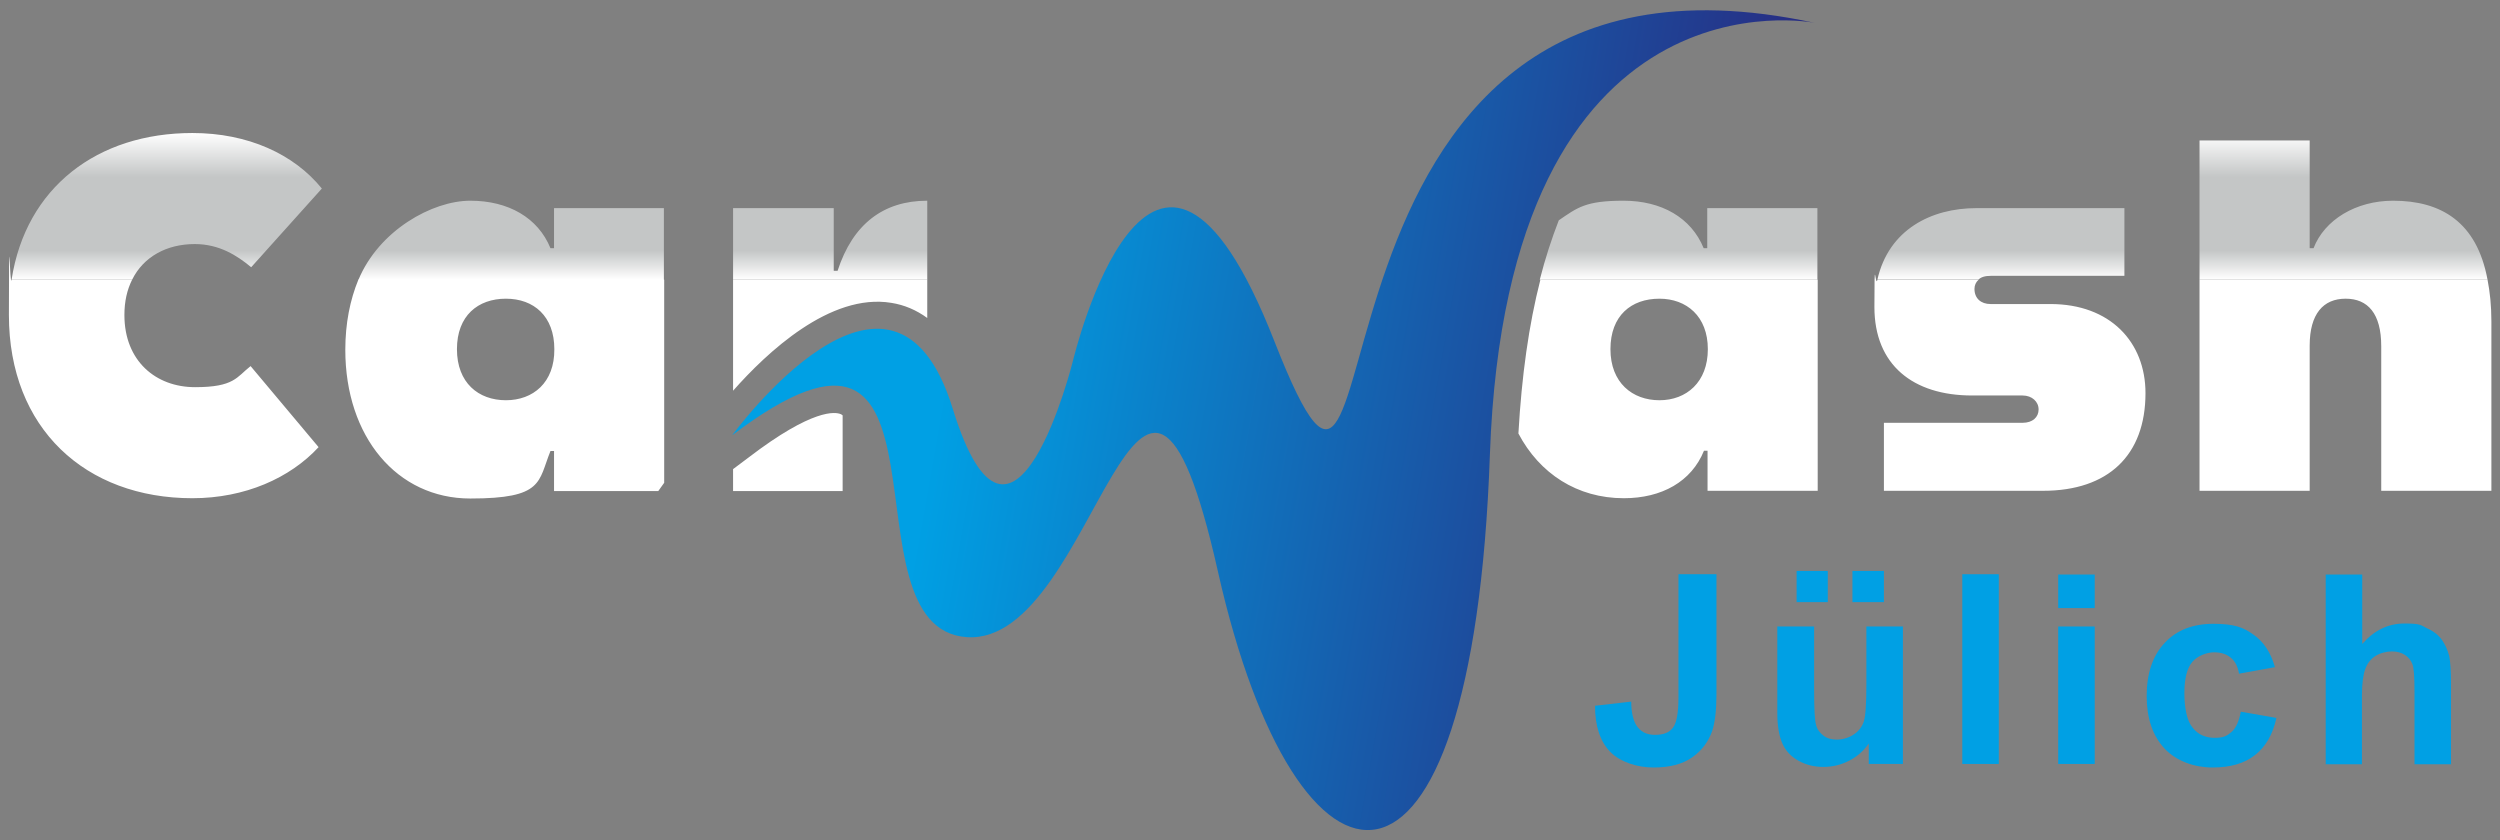
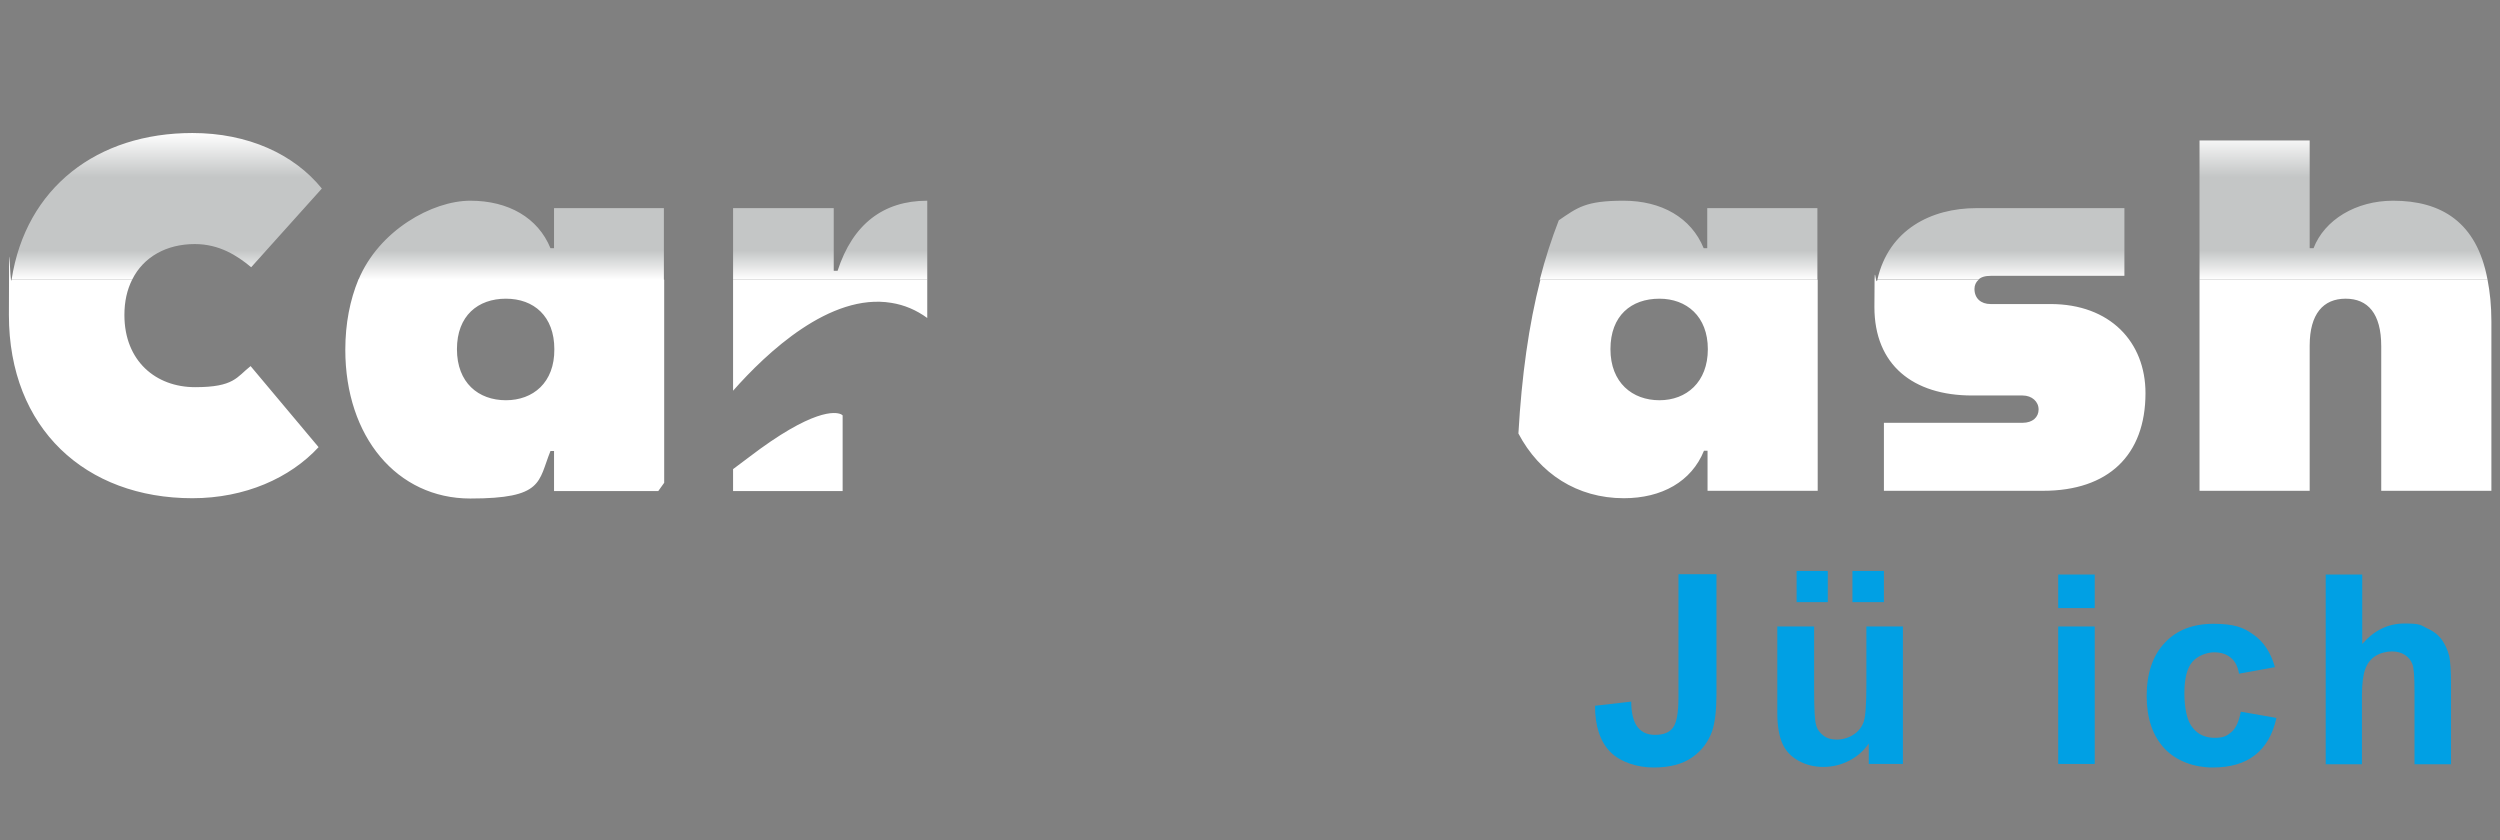
<svg xmlns="http://www.w3.org/2000/svg" id="Ebene_1" data-name="Ebene 1" version="1.1" viewBox="0 0 842 283">
  <rect x="0" y="0" width="842" height="283" fill="#808080" stroke="none" />
  <defs>
    <style>
      .cls-1 {
        fill: url(#Unbenannter_Verlauf);
      }

      .cls-1, .cls-2, .cls-3, .cls-4 {
        stroke-width: 0px;
      }

      .cls-2 {
        fill: #00a0e4;
      }

      .cls-3 {
        fill: url(#Unbenannter_Verlauf_2);
      }

      .cls-4 {
        fill: #fff;
      }
    </style>
    <linearGradient id="Unbenannter_Verlauf" data-name="Unbenannter Verlauf" x1="420.8" y1="189.8" x2="420.8" y2="239.2" gradientTransform="translate(0 284) scale(1 -1)" gradientUnits="userSpaceOnUse">
      <stop offset="0" stop-color="#fff" />
      <stop offset=".2" stop-color="#c4c6c6" />
      <stop offset=".5" stop-color="#c4c6c6" />
      <stop offset=".7" stop-color="#c4c6c6" />
      <stop offset="1" stop-color="#fff" />
    </linearGradient>
    <linearGradient id="Unbenannter_Verlauf_2" data-name="Unbenannter Verlauf 2" x1="255.8" y1="189.7" x2="585.7" y2="131.6" gradientTransform="translate(0 284) scale(1 -1)" gradientUnits="userSpaceOnUse">
      <stop offset=".2" stop-color="#00a0e4" />
      <stop offset="1" stop-color="#282b81" />
    </linearGradient>
  </defs>
  <path class="cls-4" d="M546.9,167.8c12.8,0,22.8-5.6,27-16h1.2v13.5h37.1v-71.1h-93.4c-3.9,15.2-6.3,32.4-7.4,51.8,7.1,13.5,19.8,21.8,35.5,21.8ZM558.9,100.6c9.1,0,16.3,5.9,16.3,17s-7.2,17.2-16.3,17.2-16.5-5.9-16.5-17.2,7-17,16.5-17ZM246.9,131.6v-37.4h65.4v12.9c-3.7-2.7-7.7-4.4-12.1-5.1-20.6-3.4-42,16.8-53.3,29.6ZM722.6,132.4c0,20.9-12.5,32.9-34.5,32.9h-53.6v-22.9h46.7c3.4,0,5.4-1.9,5.4-4.5s-2.2-4.7-5.4-4.7h-17c-19.9,0-32.9-10.3-32.9-29.8s.3-6.3,1-9.1h34c-.8.7-1.3,1.8-1.3,3,0,3.2,2.2,5.1,5.4,5.1h20.2c20.1,0,32,12.8,32,30ZM223.7,94.2h-103c-2.8,6.8-4.4,14.7-4.4,23.6,0,29.3,17.4,50.1,42.1,50.1s22.8-5.6,27-16h1.2v13.5h35.1l2-2.8v-68.4h0ZM170.4,134.8c-9.3,0-16.5-5.9-16.5-17.2s7.1-17,16.5-17,16.3,5.9,16.3,17c.1,11.3-7.2,17.2-16.3,17.2ZM44.5,94.2c-1.7,3.4-2.6,7.3-2.6,11.9,0,15.5,10.6,24.3,23.8,24.3s14-3.4,18.7-7.1l22.9,27.3c-9.6,10.4-24.8,17.2-42.5,17.2-35.9,0-61.8-23.4-61.8-61.7s.3-8.1.9-11.9c0,0,40.6,0,40.6,0ZM283.2,139.5c.2.1.4.2.6.4v25.5h-36.9v-7.4l5.2-3.9c21.7-16.6,29.3-15.4,31.1-14.6ZM839.1,108.2v57.1h-37.1v-48.7c0-11-4.5-16-12-16s-12.1,5.1-12.1,15.8v48.9h-37.1v-71.1h97c.8,4.1,1.3,8.7,1.3,14Z" />
  <path class="cls-1" d="M666.3,94.2h-34c3.8-16.9,18.2-24.1,33.3-24.1h49.9v22.8h-45c-1.9,0-3.3.4-4.2,1.3ZM65.6,82.2c8.3,0,14.3,3.9,19,7.8l23.8-26.5c-9.4-11.6-24.9-18.7-43.6-18.7-32,0-56.1,18.3-60.9,49.4h40.6c3.8-7.7,11.6-12,21.1-12ZM223.7,70.1h-37.1v13.5h-1.2c-4.2-10.3-14.2-16-27-16s-30.8,10-37.7,26.7h102.9v-24.2h0ZM612.1,94.2v-24.1h-37.1v13.5h-1.2c-4.2-10.3-14.2-16-27-16s-15.5,2.3-21.8,6.6c-2.4,6.2-4.6,12.9-6.4,20h93.5ZM312.3,67.6c-14.8,0-25.1,7.9-30.2,23.6h-1.3v-21.1h-33.9v24.1h65.4v-26.6ZM806,67.6c-12.5,0-23.1,6.4-26.8,16h-1.3v-36.3h-37.1v46.9h97c-3.6-19.5-15.7-26.6-31.8-26.6Z" />
-   <path class="cls-3" d="M611.2,7.7c-186.8-40.3-136.6,223-182,107.2-41.2-105.1-67.8,6.5-67.8,6.5,0,0-20.3,81.8-40.5,16.3s-74.3,8.9-74.3,8.9c80.7-61.2,35.2,65.1,79.1,68,43.9,2.8,58-140,84.5-22.1,26.5,117.9,85.8,126.6,91.6-39.5C507.7-13.2,611.2,7.7,611.2,7.7Z" />
  <g>
    <path class="cls-2" d="M565.2,193.4h12.9v40.5c0,5.3-.5,9.4-1.4,12.2-1.3,3.7-3.5,6.7-6.8,9s-7.6,3.4-13,3.4-11.2-1.8-14.6-5.3c-3.4-3.5-5.1-8.7-5.1-15.5l12.2-1.4c0,3.7.7,6.2,1.6,7.8,1.4,2.3,3.5,3.4,6.4,3.4s4.9-.8,6.1-2.5c1.2-1.6,1.8-5,1.8-10.2v-41.4h-.1Z" />
    <path class="cls-2" d="M629.4,257.3v-6.9c-1.7,2.5-3.9,4.4-6.6,5.8-2.7,1.4-5.6,2.1-8.7,2.1s-5.9-.7-8.4-2.1-4.3-3.3-5.4-5.8c-1.1-2.5-1.7-5.9-1.7-10.2v-29.2h12.4v21.3c0,6.5.2,10.5.7,12,.4,1.5,1.3,2.6,2.5,3.5s2.7,1.3,4.5,1.3,4-.6,5.6-1.7c1.7-1.1,2.8-2.6,3.4-4.3.6-1.7.9-5.9.9-12.5v-19.6h12.3v46.3h-11.5ZM605.1,202.8v-10.5h10.5v10.5h-10.5ZM623.9,202.8v-10.5h10.6v10.5h-10.6Z" />
-     <path class="cls-2" d="M660.9,257.3v-63.9h12.3v63.9h-12.3Z" />
    <path class="cls-2" d="M693.2,204.8v-11.3h12.3v11.3h-12.3ZM693.2,257.3v-46.3h12.3v46.3h-12.3Z" />
    <path class="cls-2" d="M766.2,224.7l-12.1,2.2c-.4-2.4-1.3-4.2-2.8-5.4-1.4-1.2-3.3-1.8-5.6-1.8s-5.5,1.1-7.3,3.2c-1.8,2.1-2.7,5.6-2.7,10.6s.9,9.4,2.8,11.6c1.8,2.3,4.3,3.4,7.4,3.4s4.2-.7,5.7-2,2.5-3.6,3.1-6.8l12,2.1c-1.2,5.5-3.6,9.7-7.2,12.5-3.5,2.8-8.3,4.2-14.3,4.2s-12.2-2.1-16.2-6.4c-4-4.3-6-10.2-6-17.7s2-13.6,6.1-17.9c4-4.3,9.5-6.4,16.4-6.4s10.1,1.2,13.4,3.6c3.5,2.4,5.9,6.1,7.3,11Z" />
    <path class="cls-2" d="M795.6,193.4v23.5c4-4.6,8.7-6.9,14.2-6.9s5.4.5,7.6,1.6c2.3,1,4,2.4,5.1,4s1.9,3.4,2.4,5.4c.4,2,.6,5,.6,9.2v27.2h-12.3v-24.5c0-4.9-.2-7.9-.7-9.2s-1.3-2.3-2.5-3.1-2.7-1.2-4.4-1.2-3.9.5-5.5,1.5-2.8,2.5-3.5,4.5-1.1,4.9-1.1,8.8v23.2h-12.2v-63.9h12.3Z" />
  </g>
</svg>